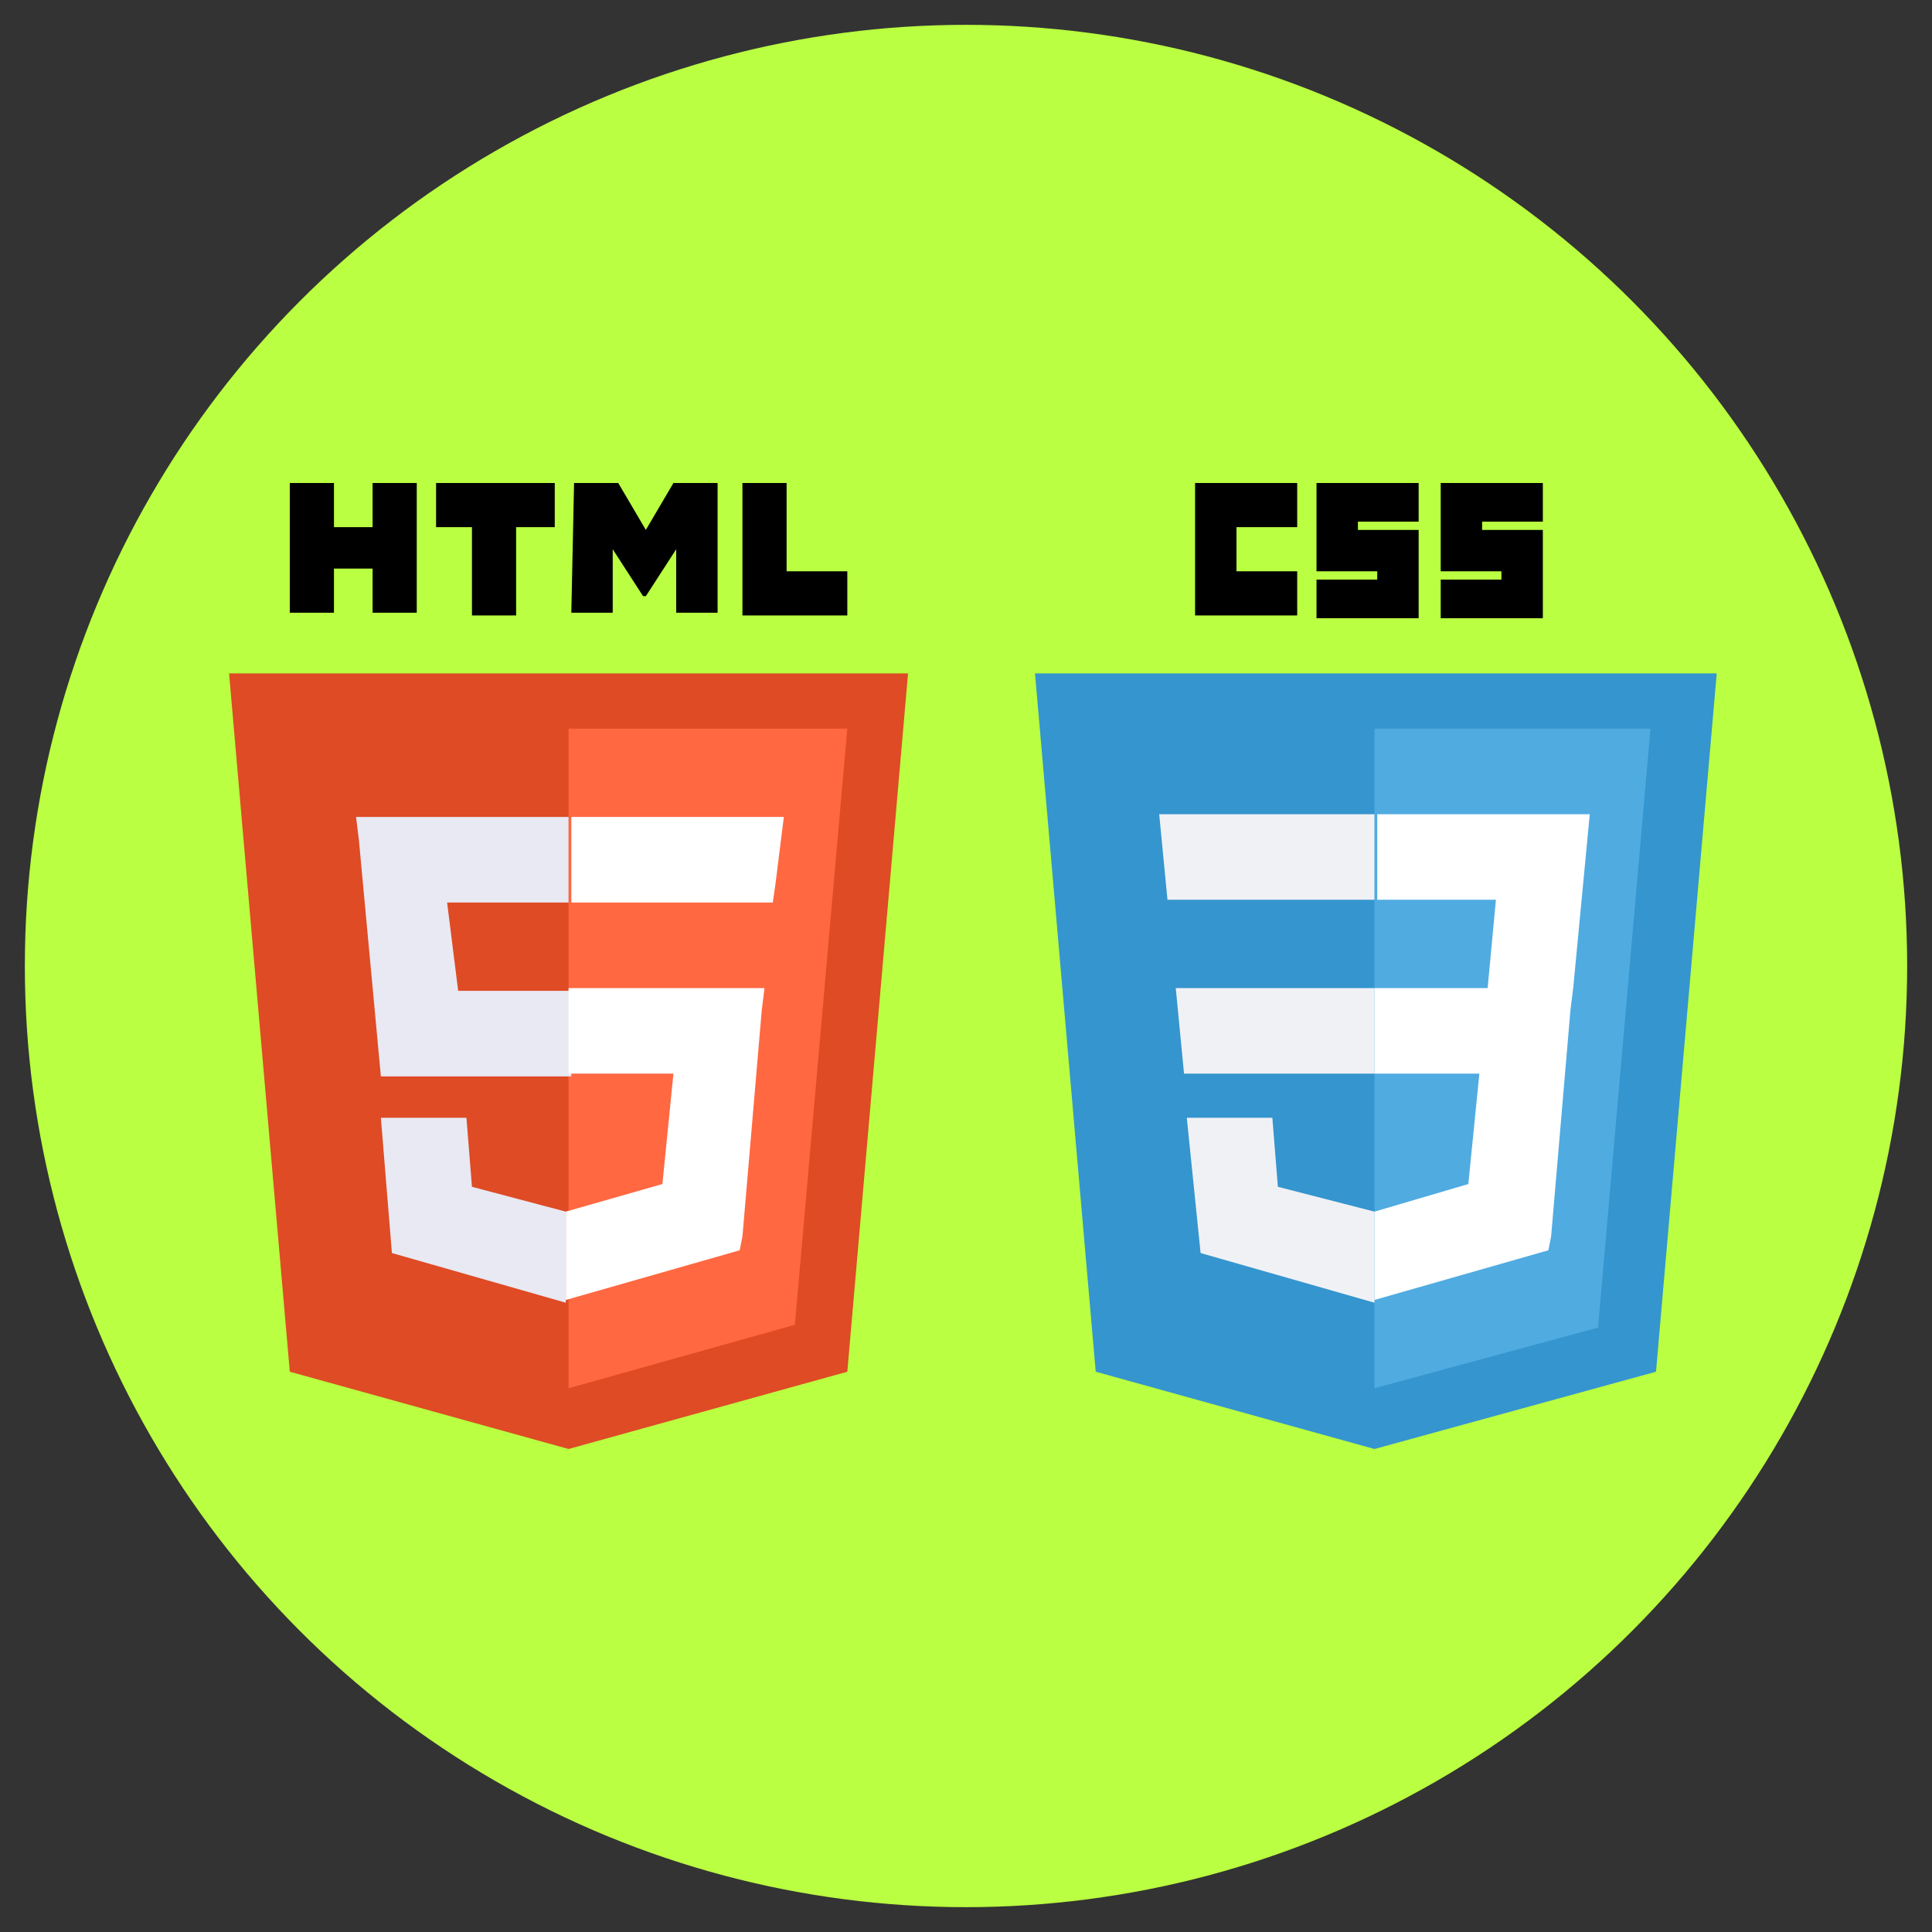
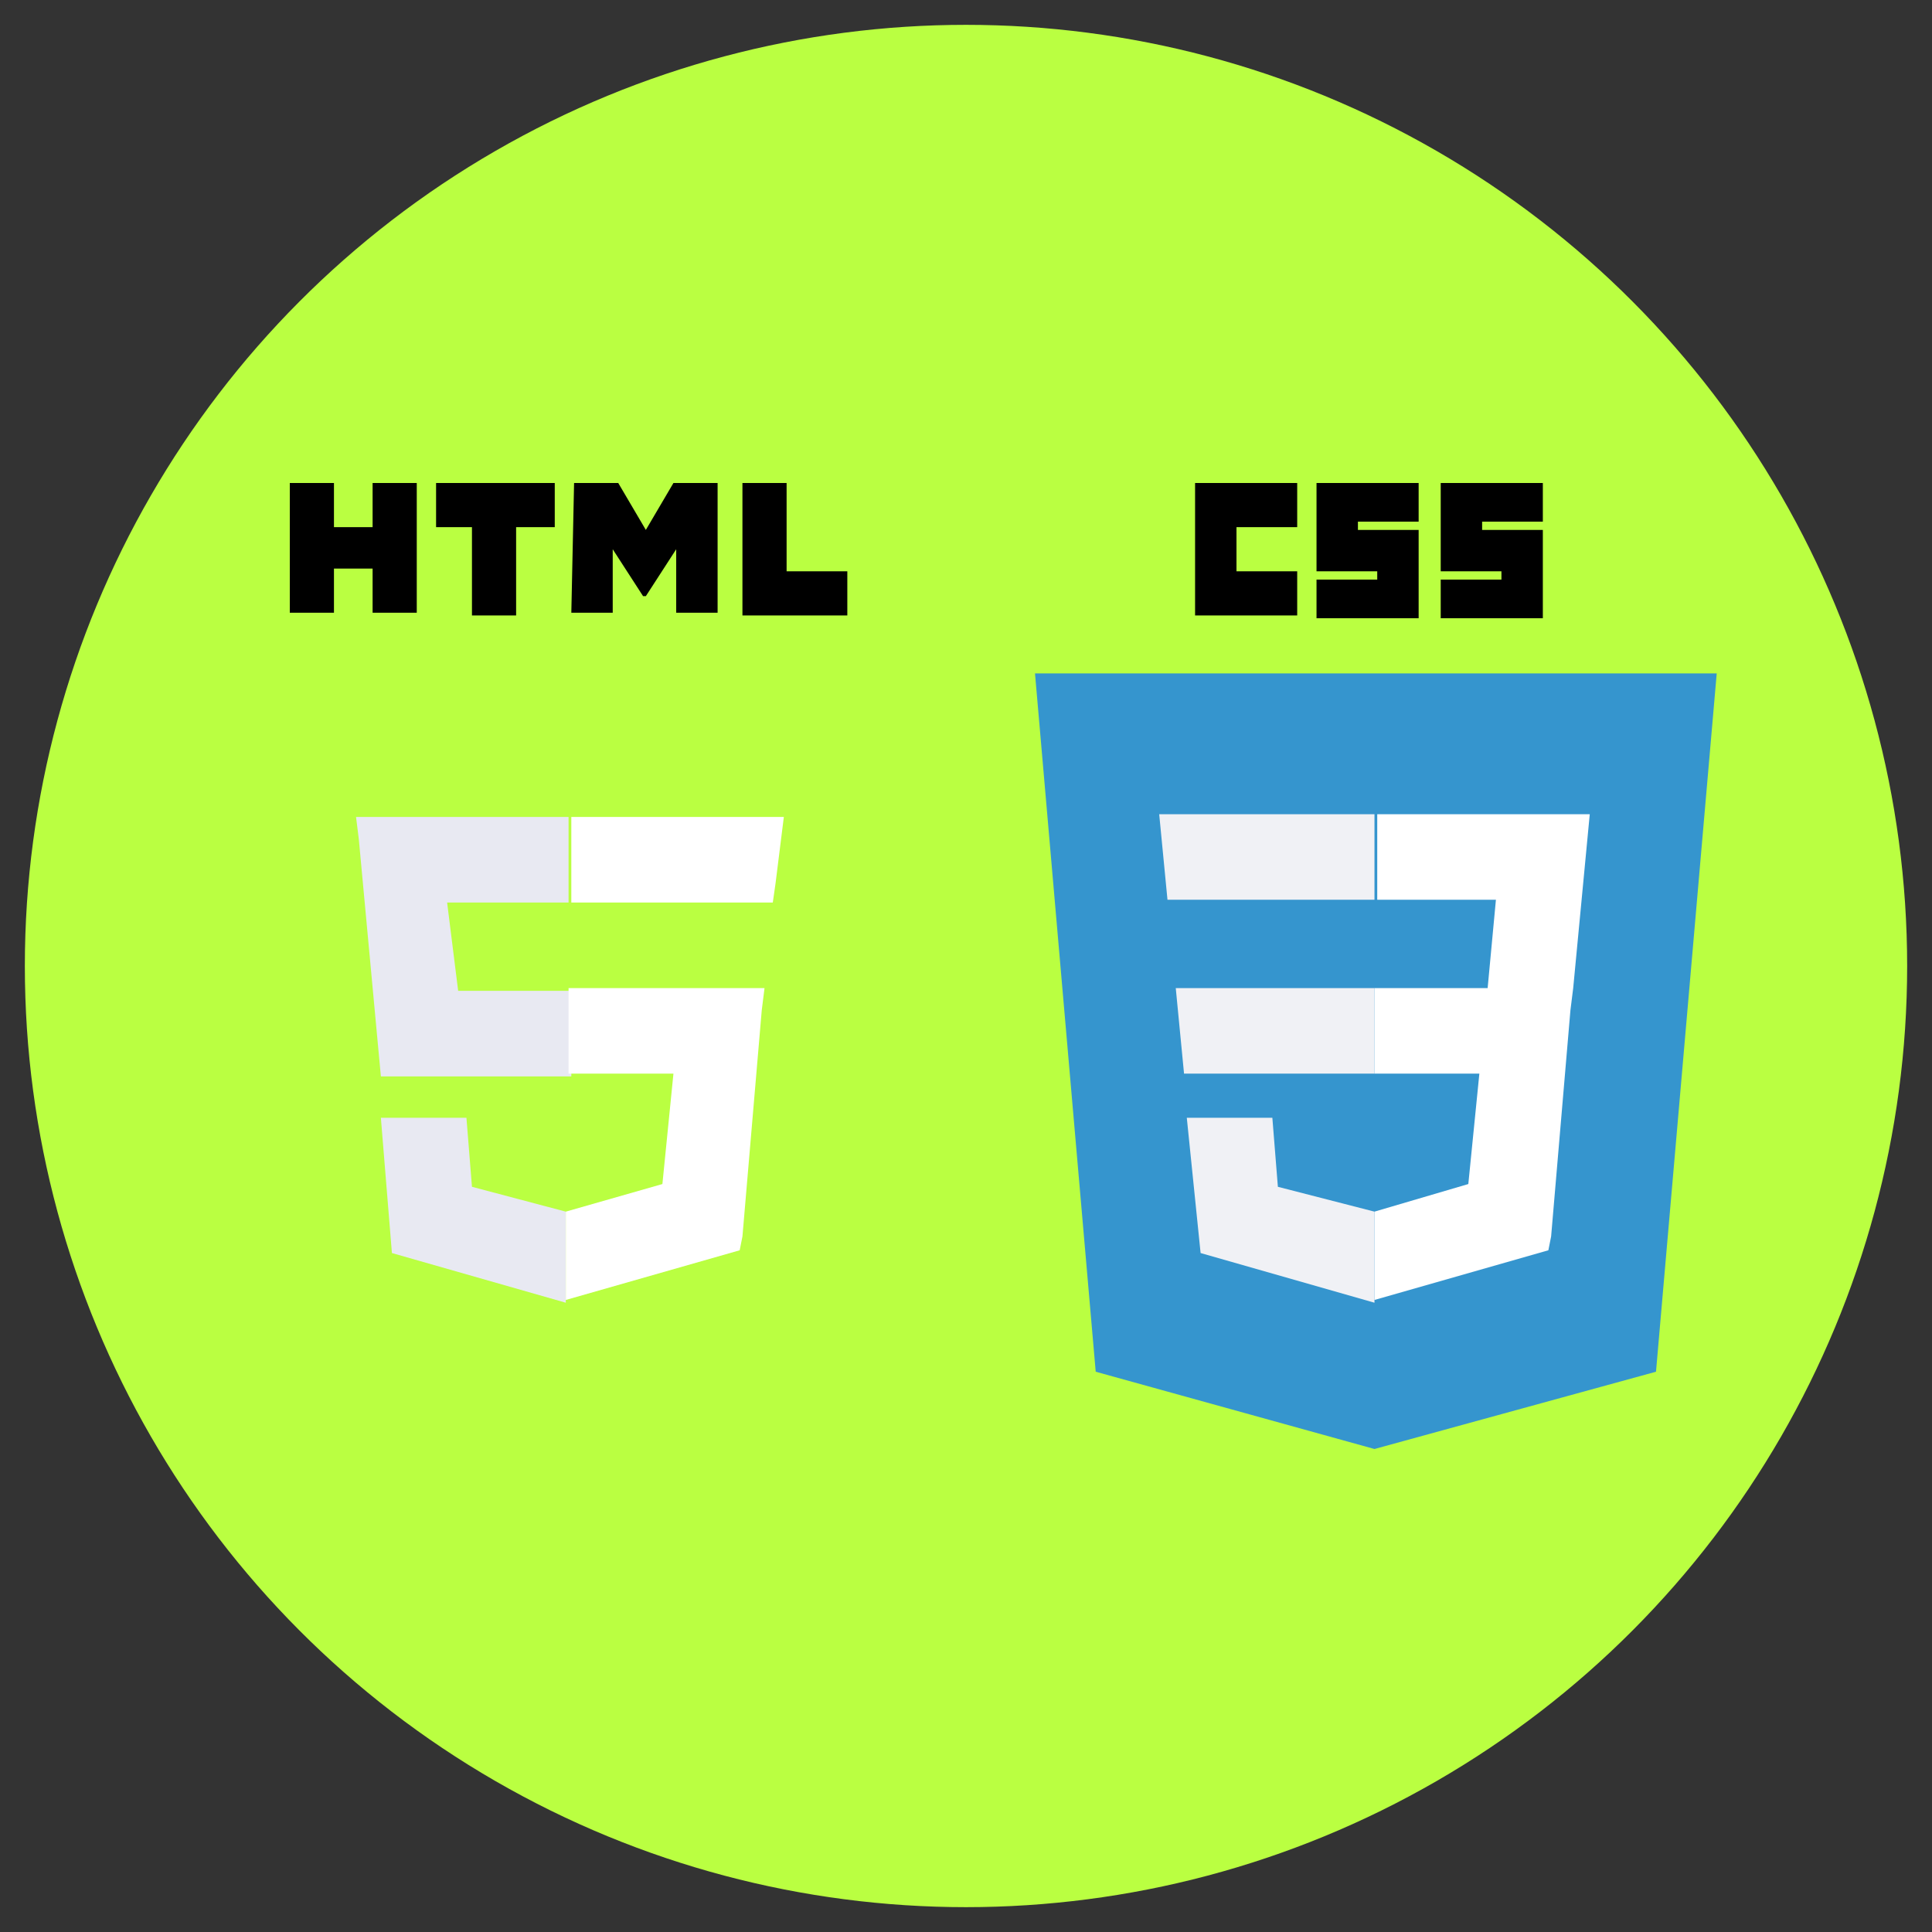
<svg xmlns="http://www.w3.org/2000/svg" version="1.1" id="icn-css-html" x="0px" y="0px" viewBox="0 0 70 70" style="enable-background:new 0 0 70 70;" xml:space="preserve">
  <rect x="0" y="0" width="70" height="70" fill="#333333" stroke="none" />
  <style type="text/css">
	.st0{fill:#BAFF41;}
	.st1{fill-rule:evenodd;clip-rule:evenodd;fill:#3595CE;}
	.st2{fill-rule:evenodd;clip-rule:evenodd;fill:#50ABE1;}
	.st3{fill-rule:evenodd;clip-rule:evenodd;fill:#F0F1F5;}
	.st4{fill-rule:evenodd;clip-rule:evenodd;}
	.st5{fill-rule:evenodd;clip-rule:evenodd;fill:#FFFFFF;}
	.st6{fill-rule:evenodd;clip-rule:evenodd;fill:#DE4B25;}
	.st7{fill-rule:evenodd;clip-rule:evenodd;fill:#FF6841;}
	.st8{fill-rule:evenodd;clip-rule:evenodd;fill:#E8E9F2;}
</style>
  <g>
    <circle class="st0" cx="35" cy="35" r="34.1" />
    <g>
      <path id="Path_8250_00000116942359838616828610000009249274053079900841_" class="st1" d="M49.8,52.5l-10.1-2.8l-2.2-25.3h24.7    l-2.2,25.3L49.8,52.5z" />
-       <path id="Path_8251_00000114789181638044947930000017115408564759575472_" class="st2" d="M57.9,48.1l1.9-21.7H49.8v23.9    L57.9,48.1z" />
      <path id="Path_8252_00000152255142287297889570000014746233724803964551_" class="st3" d="M42.6,35.8l0.3,3.1h6.9v-3.1H42.6z     M42,29.5l0.3,3.1h7.5v-3.1H42L42,29.5z M49.8,43.9L49.8,43.9L46.3,43l-0.2-2.5H43l0.5,4.9l6.3,1.8l0,0V43.9z" />
      <path id="Path_8253_00000023969574302400204530000008660812622879482814_" class="st4" d="M43.3,17.5H47v1.6h-2.2v1.6H47v1.6h-3.7    V17.5z M47.7,17.5h3.7v1.4h-2.2v0.3h2.2v3.2h-3.7v-1.4h2.2v-0.3h-2.2V17.5z M52.2,17.5h3.7v1.4h-2.2v0.3h2.2v3.2h-3.7v-1.4h2.2    v-0.3h-2.2V17.5z" />
      <path id="Path_8254_00000114794363488109619250000001556804823069924007_" class="st5" d="M57,35.8l0.6-6.3h-7.7v3.1h4.3l-0.3,3.2    h-4.1v3.1h3.8l-0.4,4l-3.4,1v3.2l6.3-1.8l0.1-0.5l0.7-8.2L57,35.8z" />
    </g>
    <g>
-       <path id="Path_8255_00000158710869280591286090000011065803092316027023_" class="st6" d="M32.9,24.4l-2.2,25.3l-10.1,2.8    l-10.1-2.8L8.3,24.4H32.9z" />
-       <path id="Path_8256_00000116952050730274806240000018035872806851391914_" class="st7" d="M20.6,50.3l8.2-2.3l1.9-21.6H20.6V50.3z    " />
      <path id="Path_8257_00000079472943728094064770000013642184846789514645_" class="st8" d="M16.2,32.7h4.4v-3.1h-7.7l0.1,0.8    l0.8,8.6h6.9v-3.1h-4.1L16.2,32.7z M16.9,40.5h-3.1l0.4,4.9l6.3,1.8l0,0v-3.3l0,0L17.1,43L16.9,40.5z" />
      <path id="Path_8258_00000176760861247281714640000001595692274719824309_" class="st4" d="M10.5,17.5h1.6v1.6h1.4v-1.6h1.6v4.7    h-1.6v-1.6h-1.4v1.6h-1.6V17.5L10.5,17.5z M17.2,19.1h-1.4v-1.6h4.3v1.6h-1.4v3.2h-1.6V19.1z M20.8,17.5h1.6l1,1.7l1-1.7h1.6v4.7    h-1.5v-2.3l-1.1,1.7h-0.1l-1.1-1.7v2.3h-1.5L20.8,17.5z M26.9,17.5h1.6v3.2h2.2v1.6h-3.8V17.5z" />
      <path id="Path_8259_00000107588310285751718980000005751974777443573166_" class="st5" d="M20.6,38.9h3.8l-0.4,4l-3.5,1v3.2    l6.3-1.8l0.1-0.5l0.7-8.2l0.1-0.8h-7.1V38.9z M20.6,32.7L20.6,32.7H28l0.1-0.7l0.2-1.6l0.1-0.8h-7.7V32.7L20.6,32.7z" />
    </g>
  </g>
</svg>